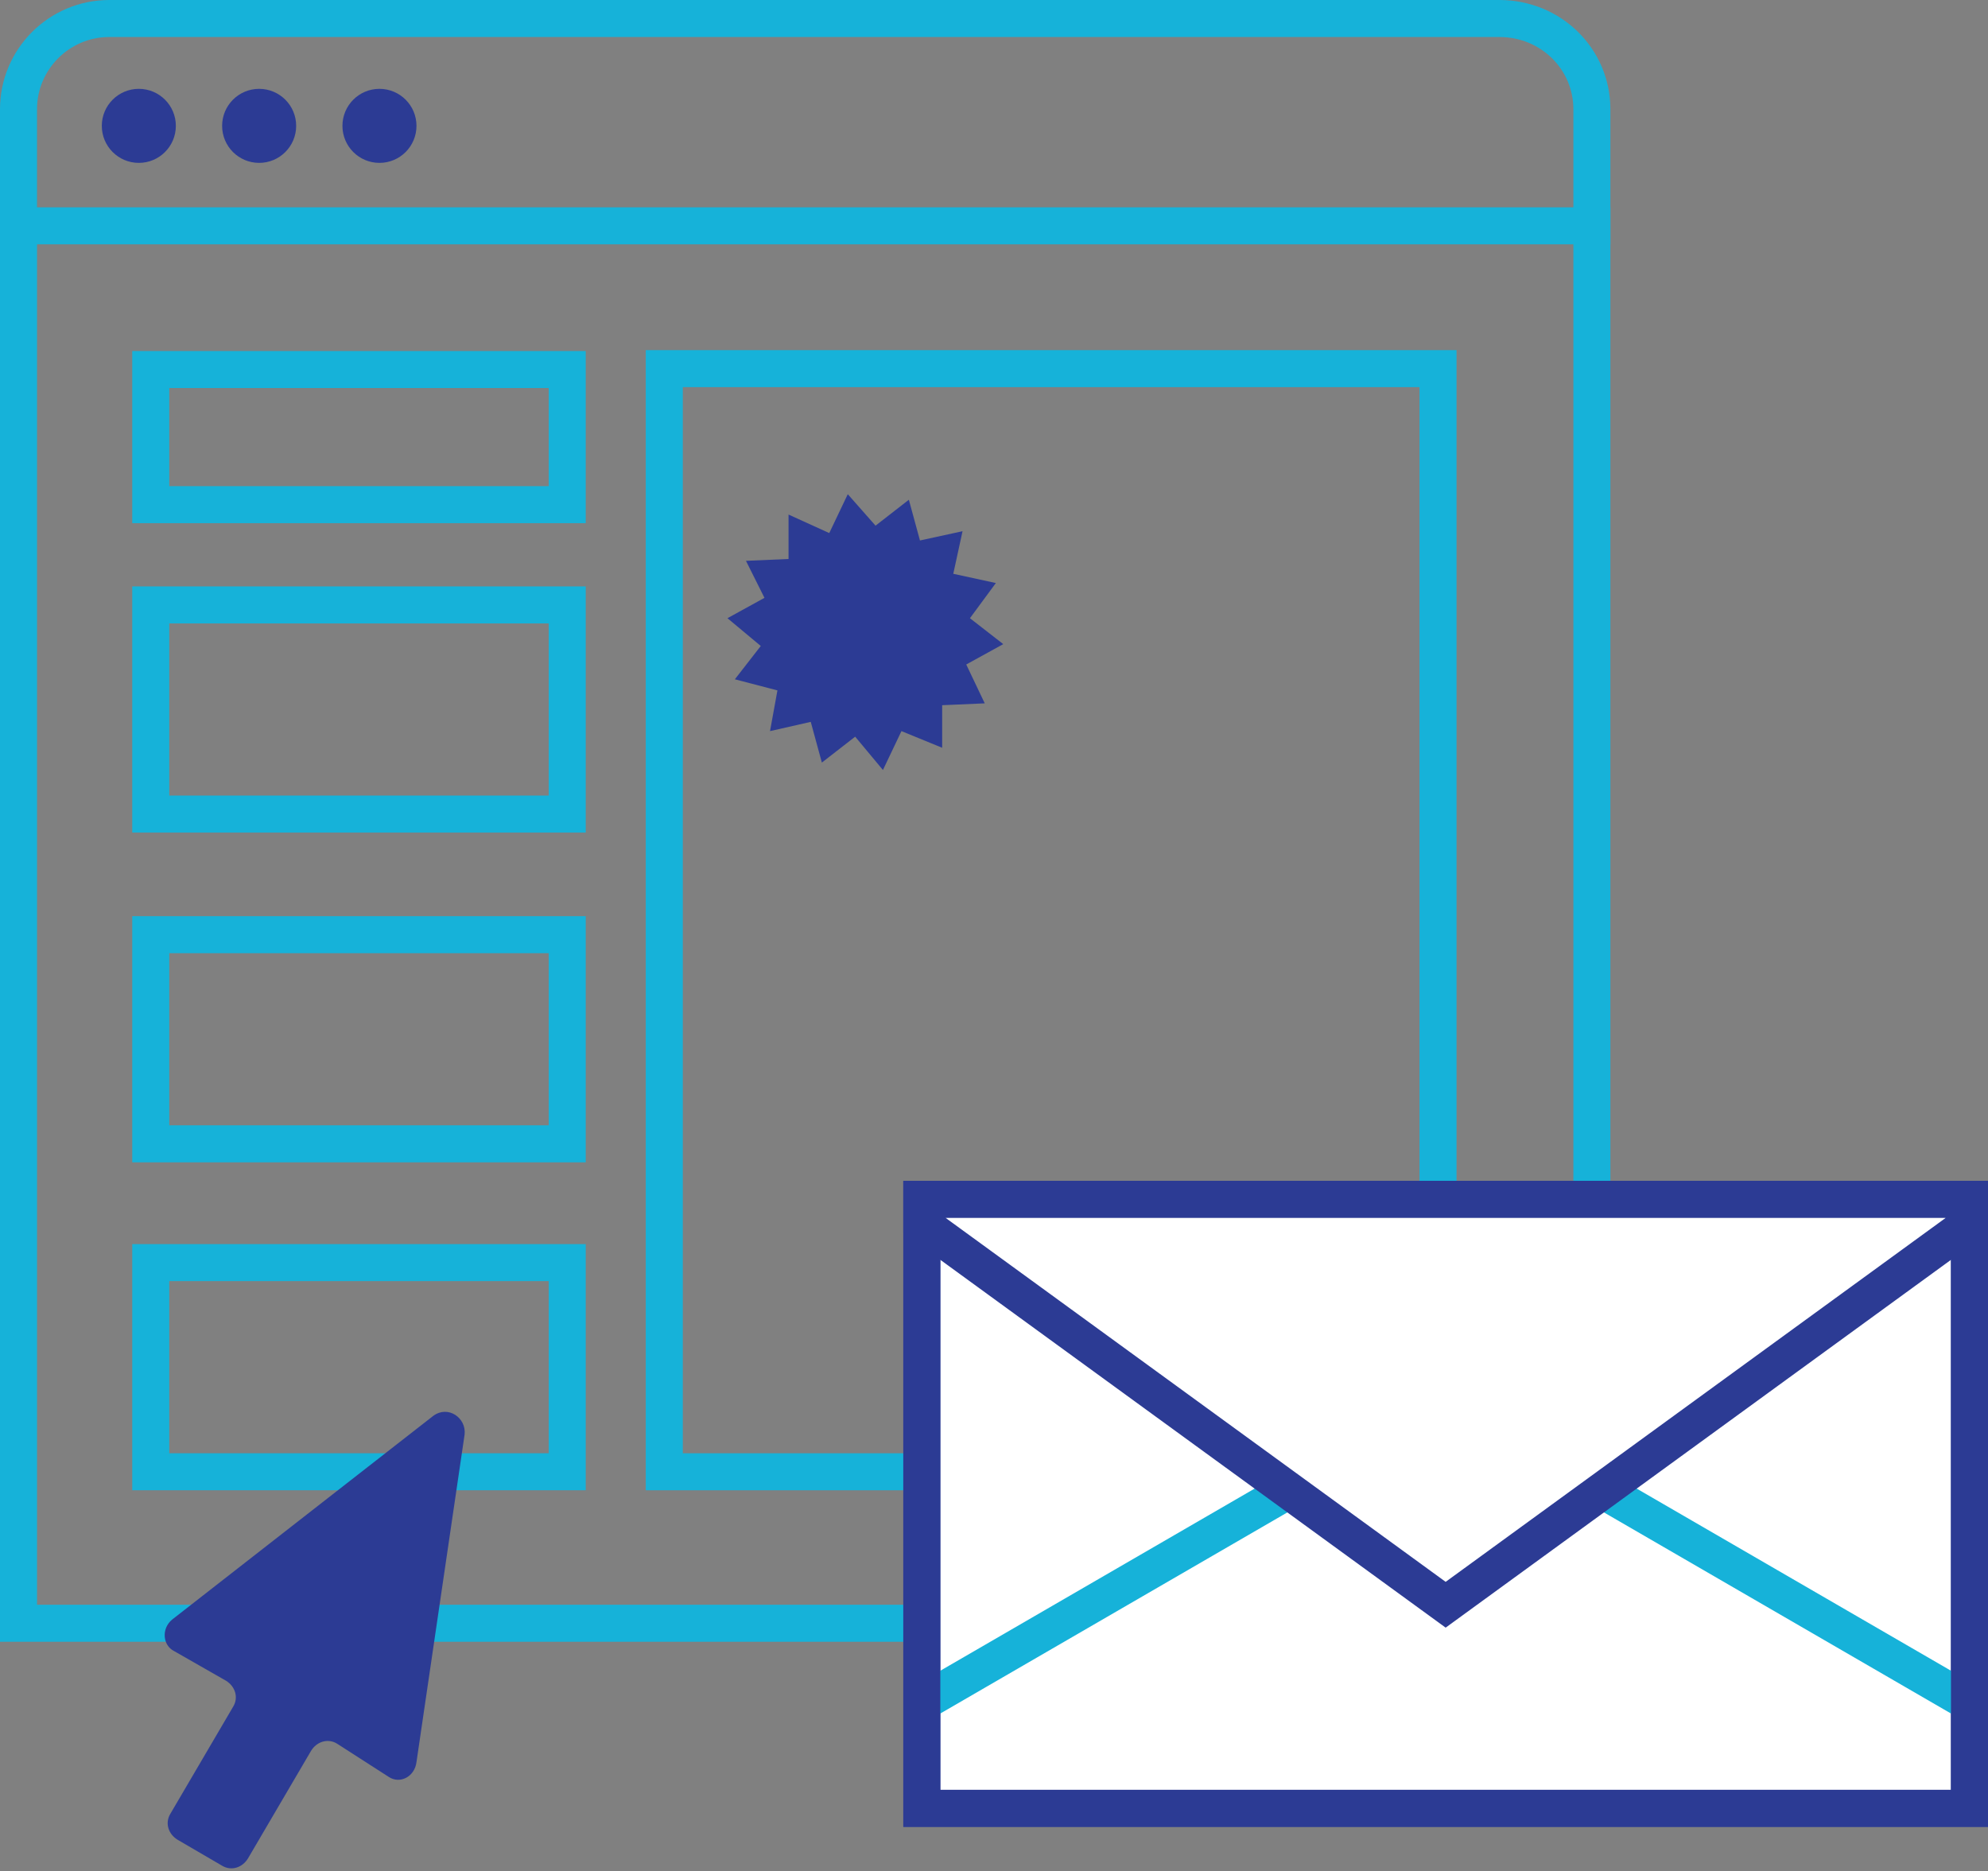
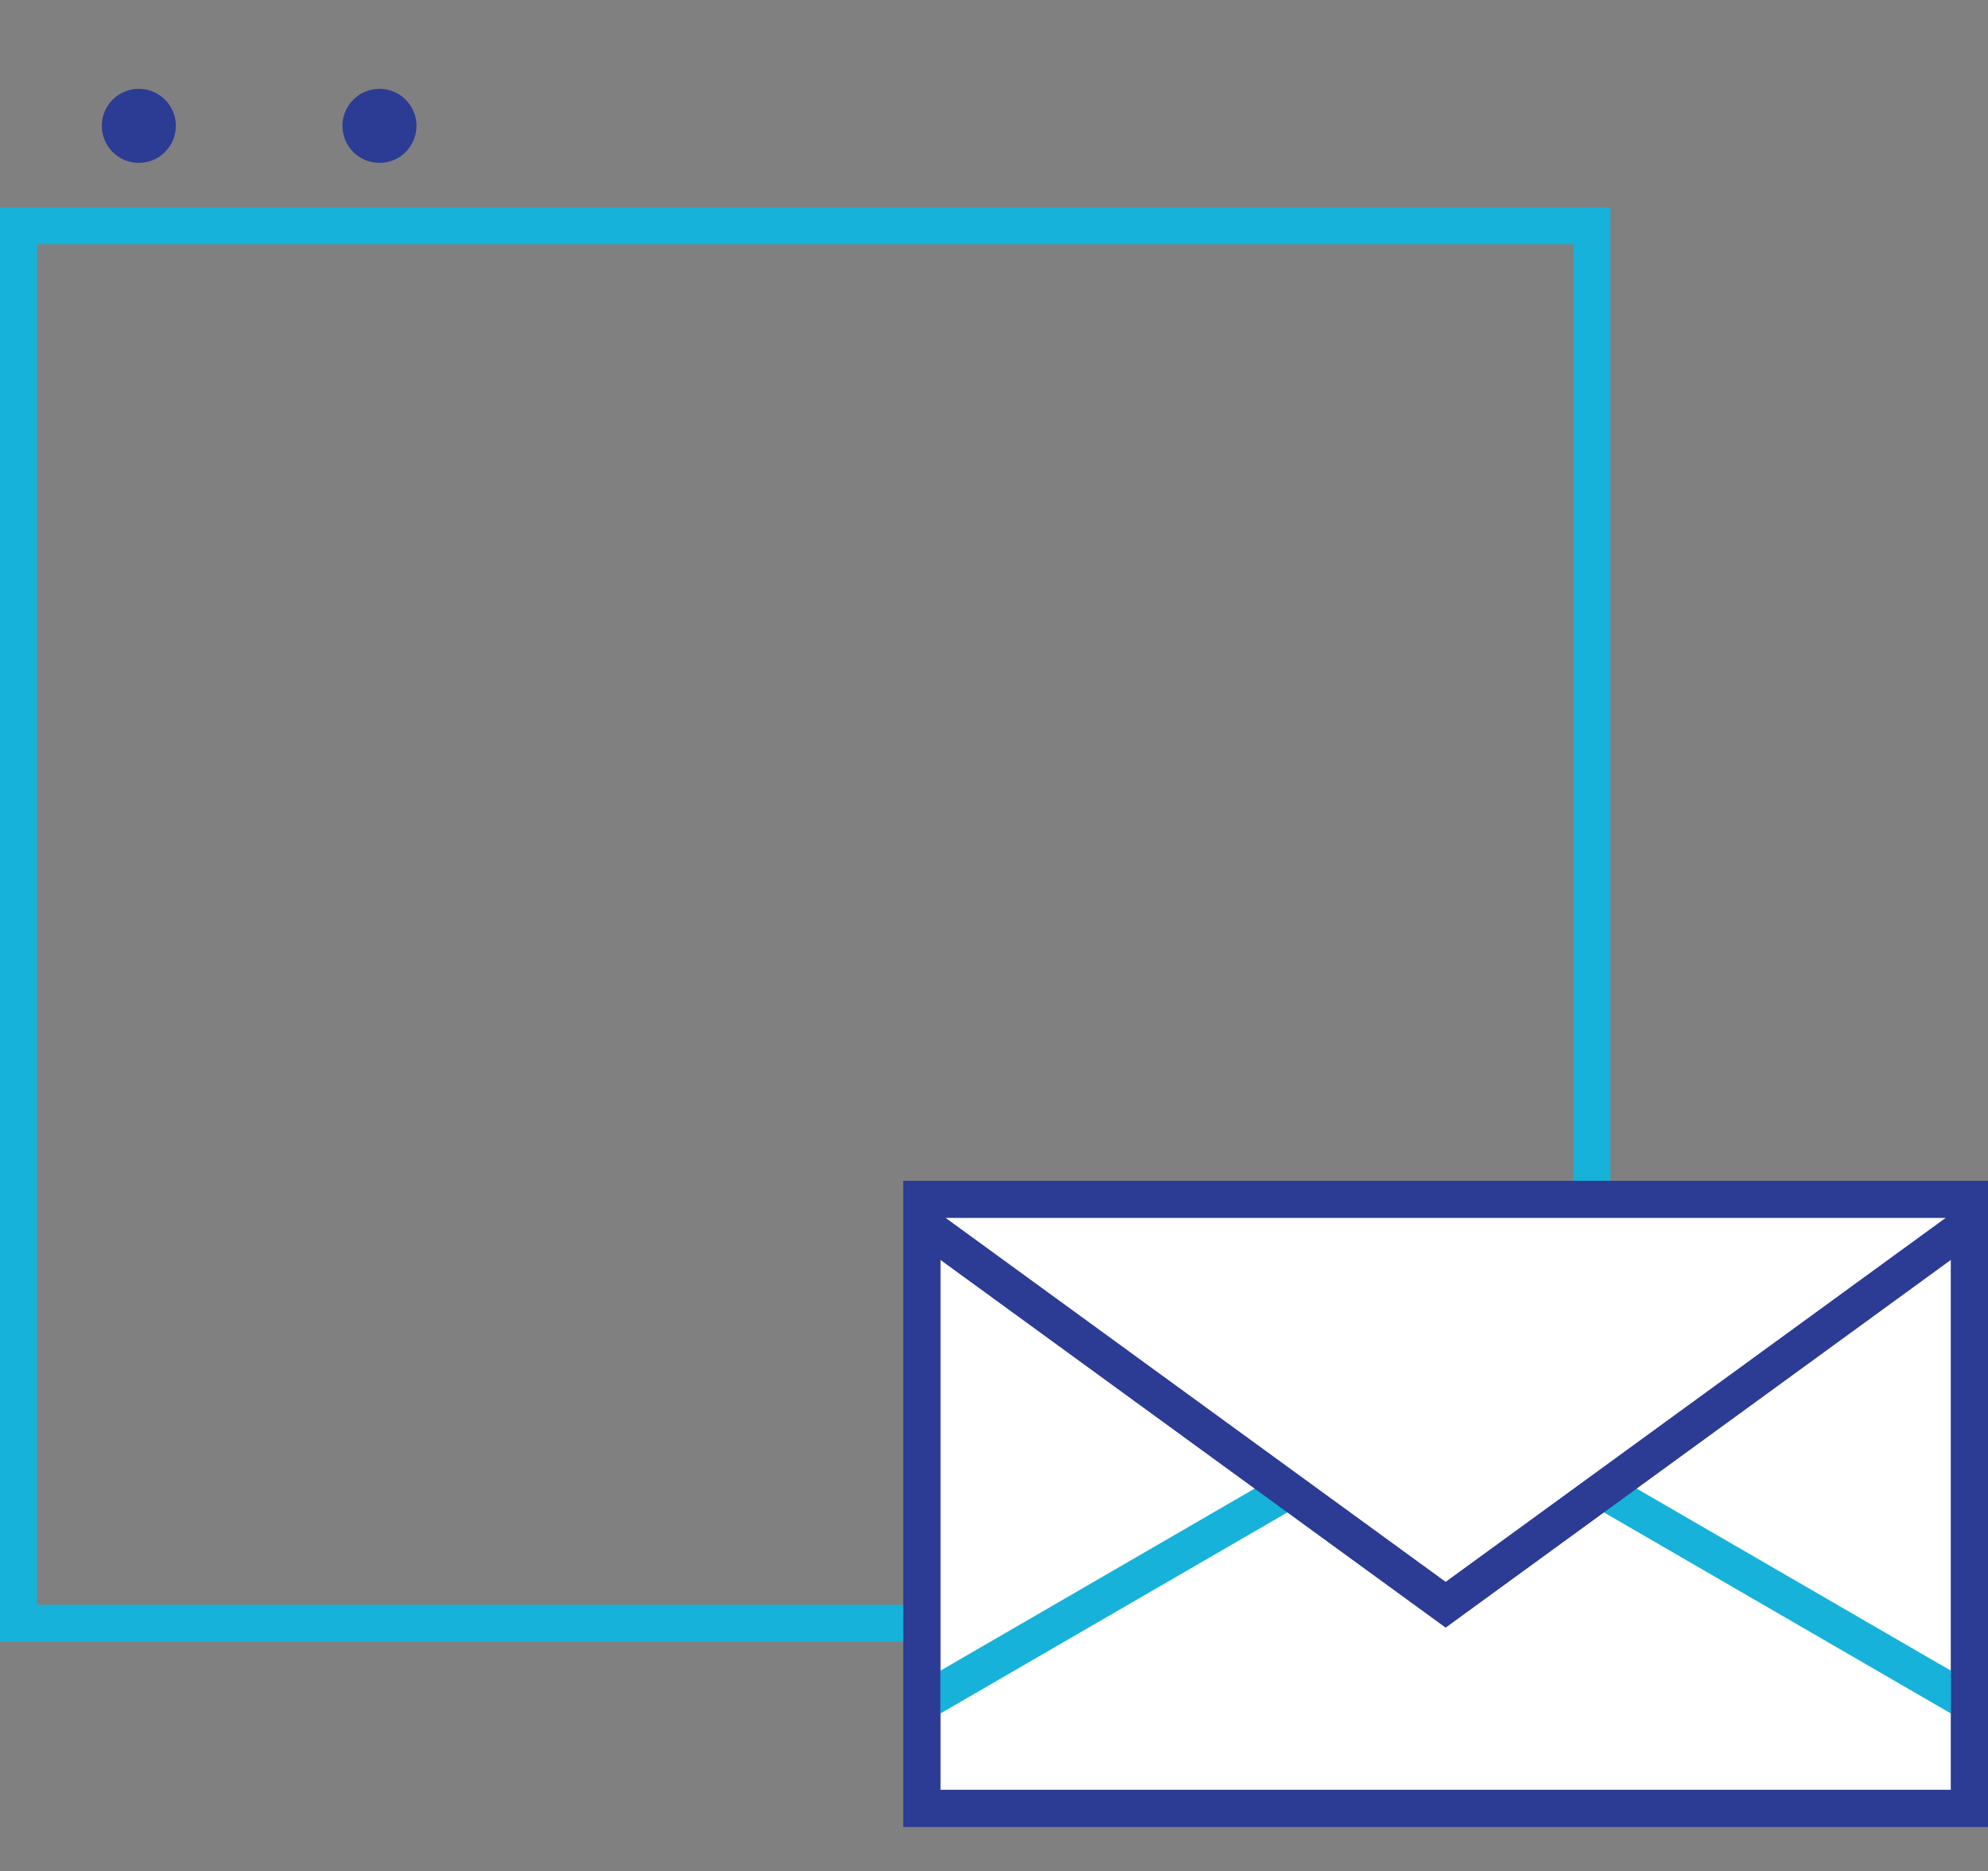
<svg xmlns="http://www.w3.org/2000/svg" id="Layer_1" viewBox="0 0 107.4 101.1">
  <rect x="0" y="0" width="107.4" height="101.1" fill="#808080" stroke="none" />
  <style>.st0{fill:none;stroke:#16b2d9;stroke-width:2;stroke-miterlimit:10}.st1{fill:#2c3b94}.st2{fill:#FFF}.st2,.st3{stroke:#2c3b94;stroke-width:2;stroke-miterlimit:10}.st3{fill:none}</style>
-   <path class="st0" d="M30.644 79.515h-22.5v-11.3h22.5zM30.644 61.798h-22.5v-11.3h22.5zM30.644 43.982h-22.5v-11.3h22.5zM30.644 27.265h-22.5v-7.3h22.5zM77.688 79.516h-41.8v-59.6h41.8z" />
-   <path class="st1" d="M50.9 40.4l-2.2-.9-1 2.1-1.5-1.8-1.8 1.4-.6-2.2-2.2.5.4-2.2-2.3-.6 1.4-1.8-1.8-1.5 2-1.1-1-2 2.3-.1v-2.4l2.2 1 1-2.1 1.5 1.7 1.8-1.4.6 2.2 2.3-.5-.5 2.3 2.3.5-1.4 1.9 1.8 1.4-2 1.1 1 2.1-2.3.1z" />
  <path class="st0" d="M1 12.2h85v75.5H1z" />
-   <path class="st0" d="M1 13.2V5.9C1 3.2 3.2 1 5.9 1H81c2.8 0 5 2.2 5 4.9v7.3" />
  <circle class="st1" cx="7.5" cy="6.8" r="2" />
-   <circle class="st1" cx="14" cy="6.8" r="2" />
  <circle class="st1" cx="20.5" cy="6.8" r="2" />
-   <path class="st1" d="M22.5 95.2l2.6-17.7c.1-.9-.9-1.6-1.7-1l-14.1 11c-.6.5-.5 1.4.1 1.7l2.8 1.6c.5.3.7.9.4 1.4L9.2 98c-.3.5-.1 1.1.4 1.4l2.4 1.4c.5.3 1.1.1 1.4-.4l3.4-5.8c.3-.5.9-.7 1.4-.4L21 96c.6.4 1.4 0 1.5-.8z" />
  <path class="st2" d="M49.8 64.8h56.6v32.9H49.8z" />
  <path class="st0" d="M49.8 92l28.3-16.4L106.4 92" />
  <path class="st3" d="M49.8 64.8h56.6v32.9H49.8z" />
  <path class="st2" d="M78.1 86.7L49.8 66.1v-1.3h56.6v1.3z" />
</svg>